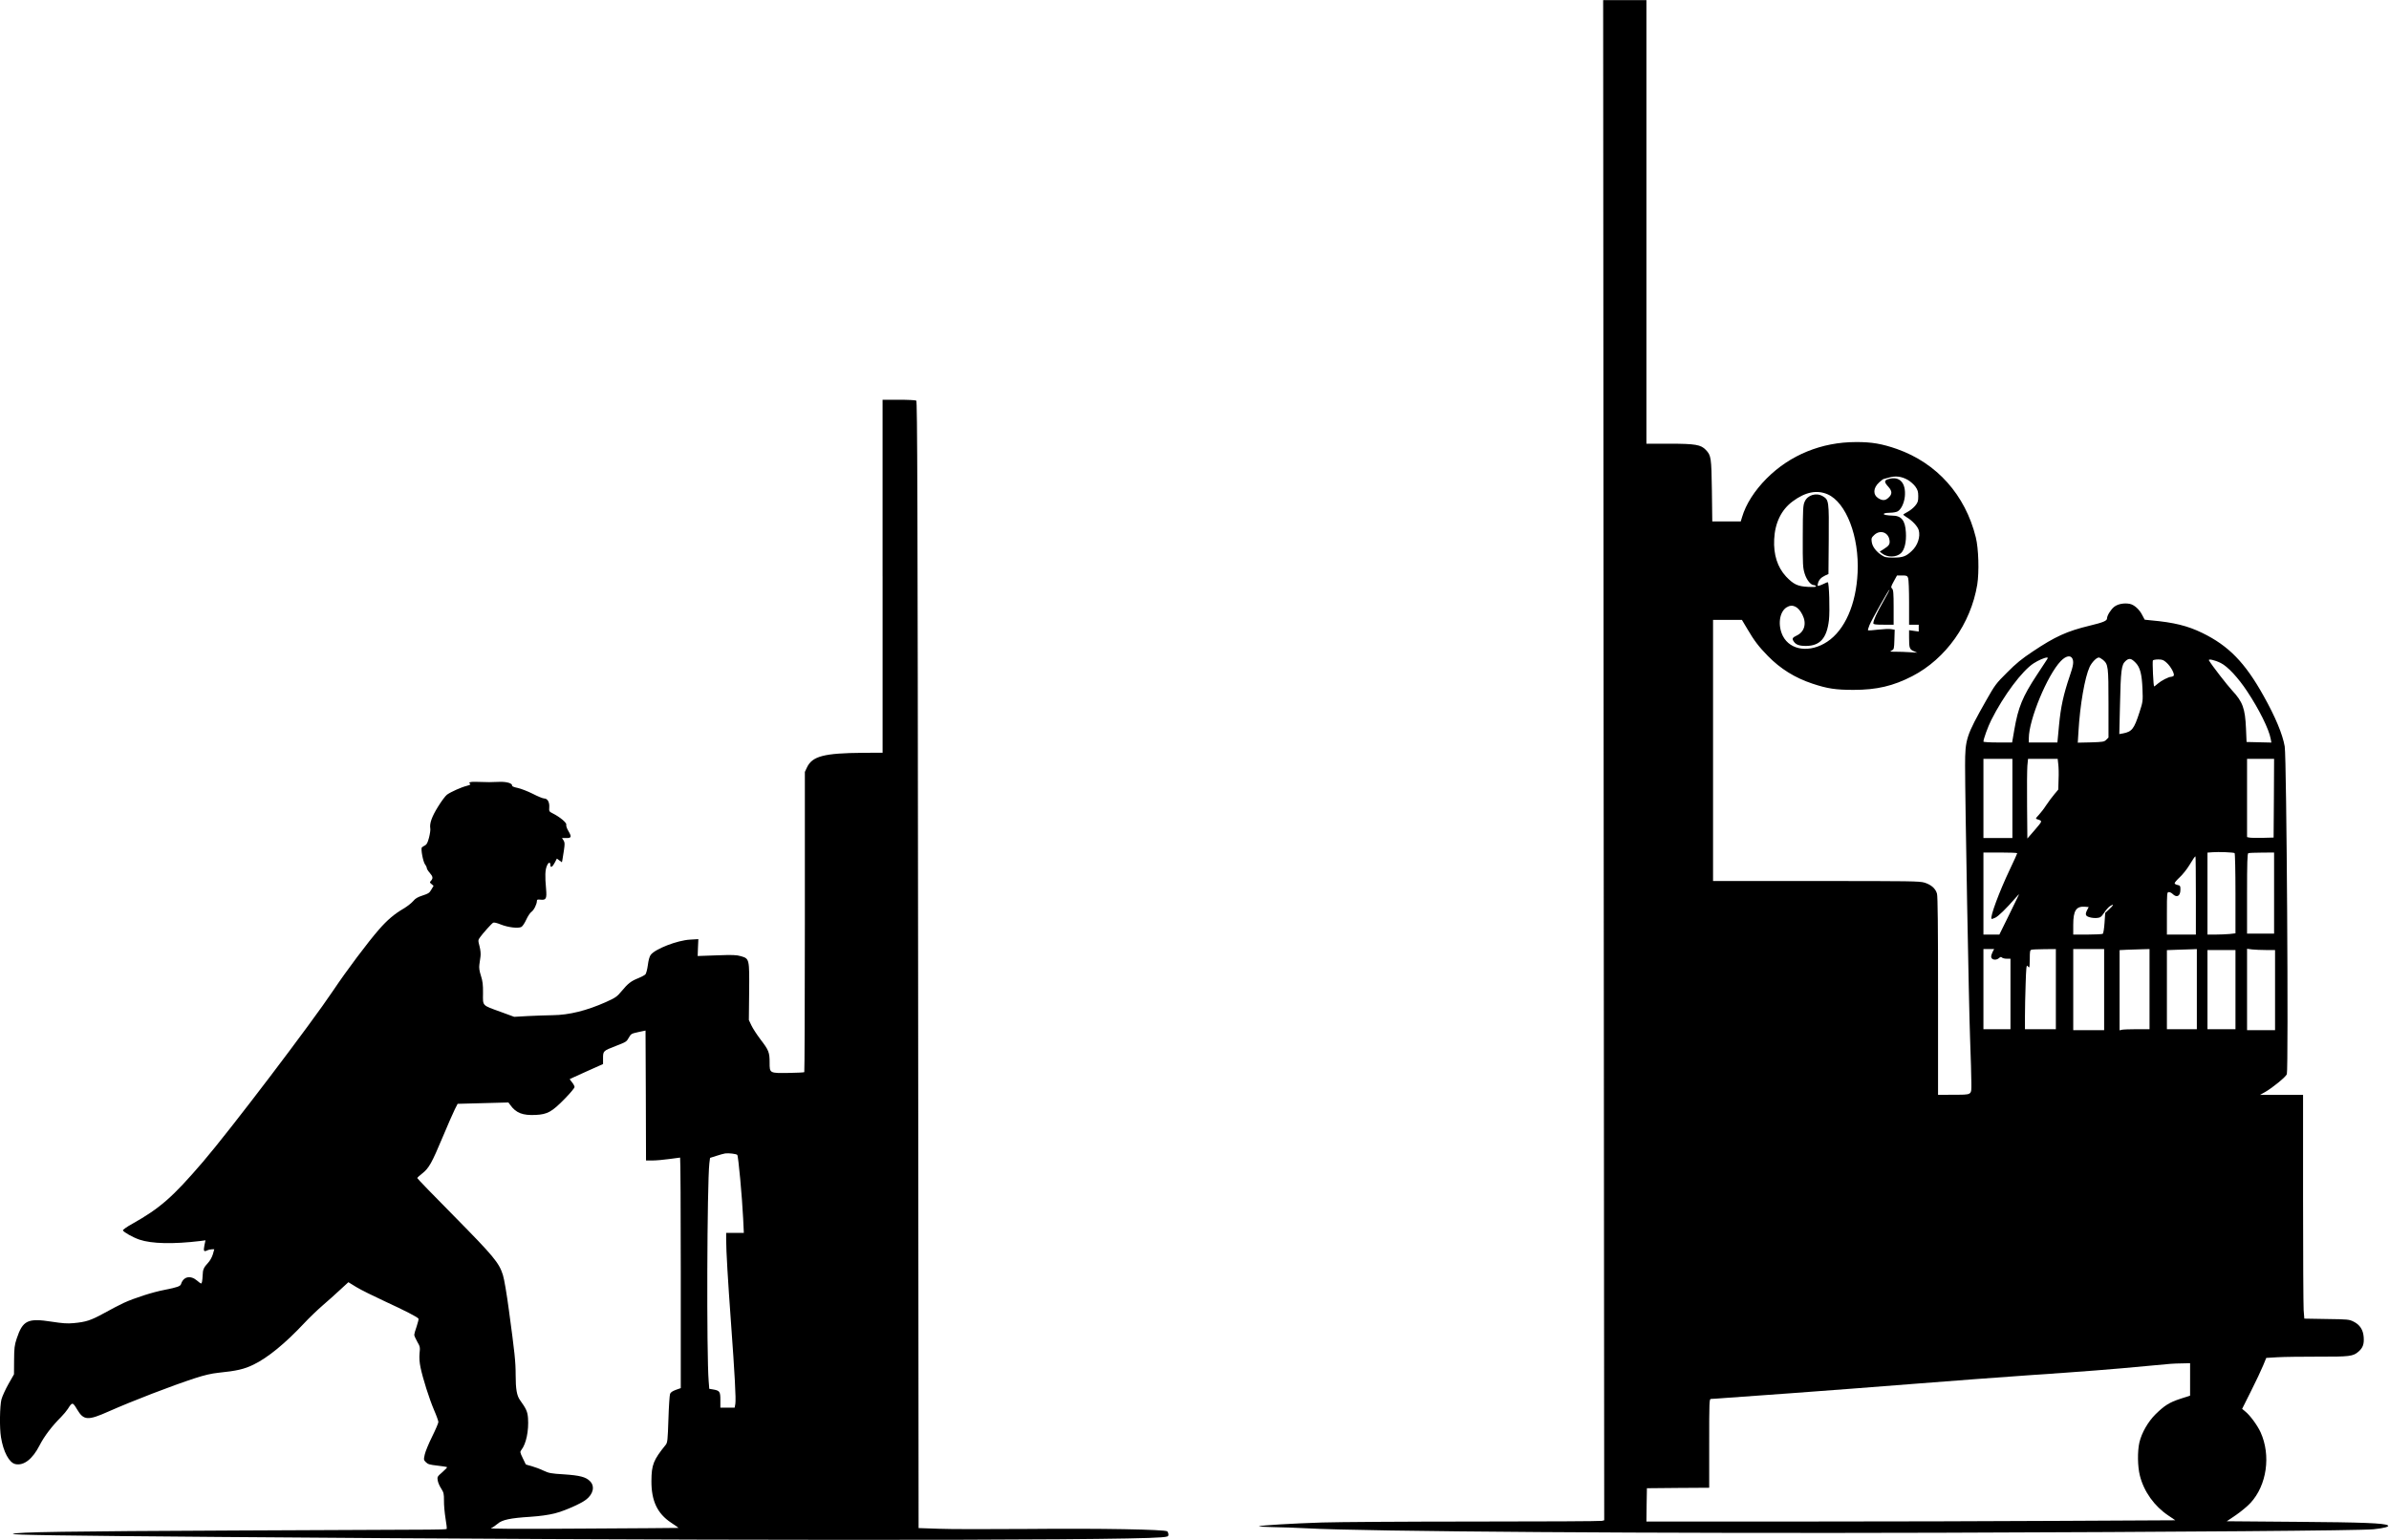
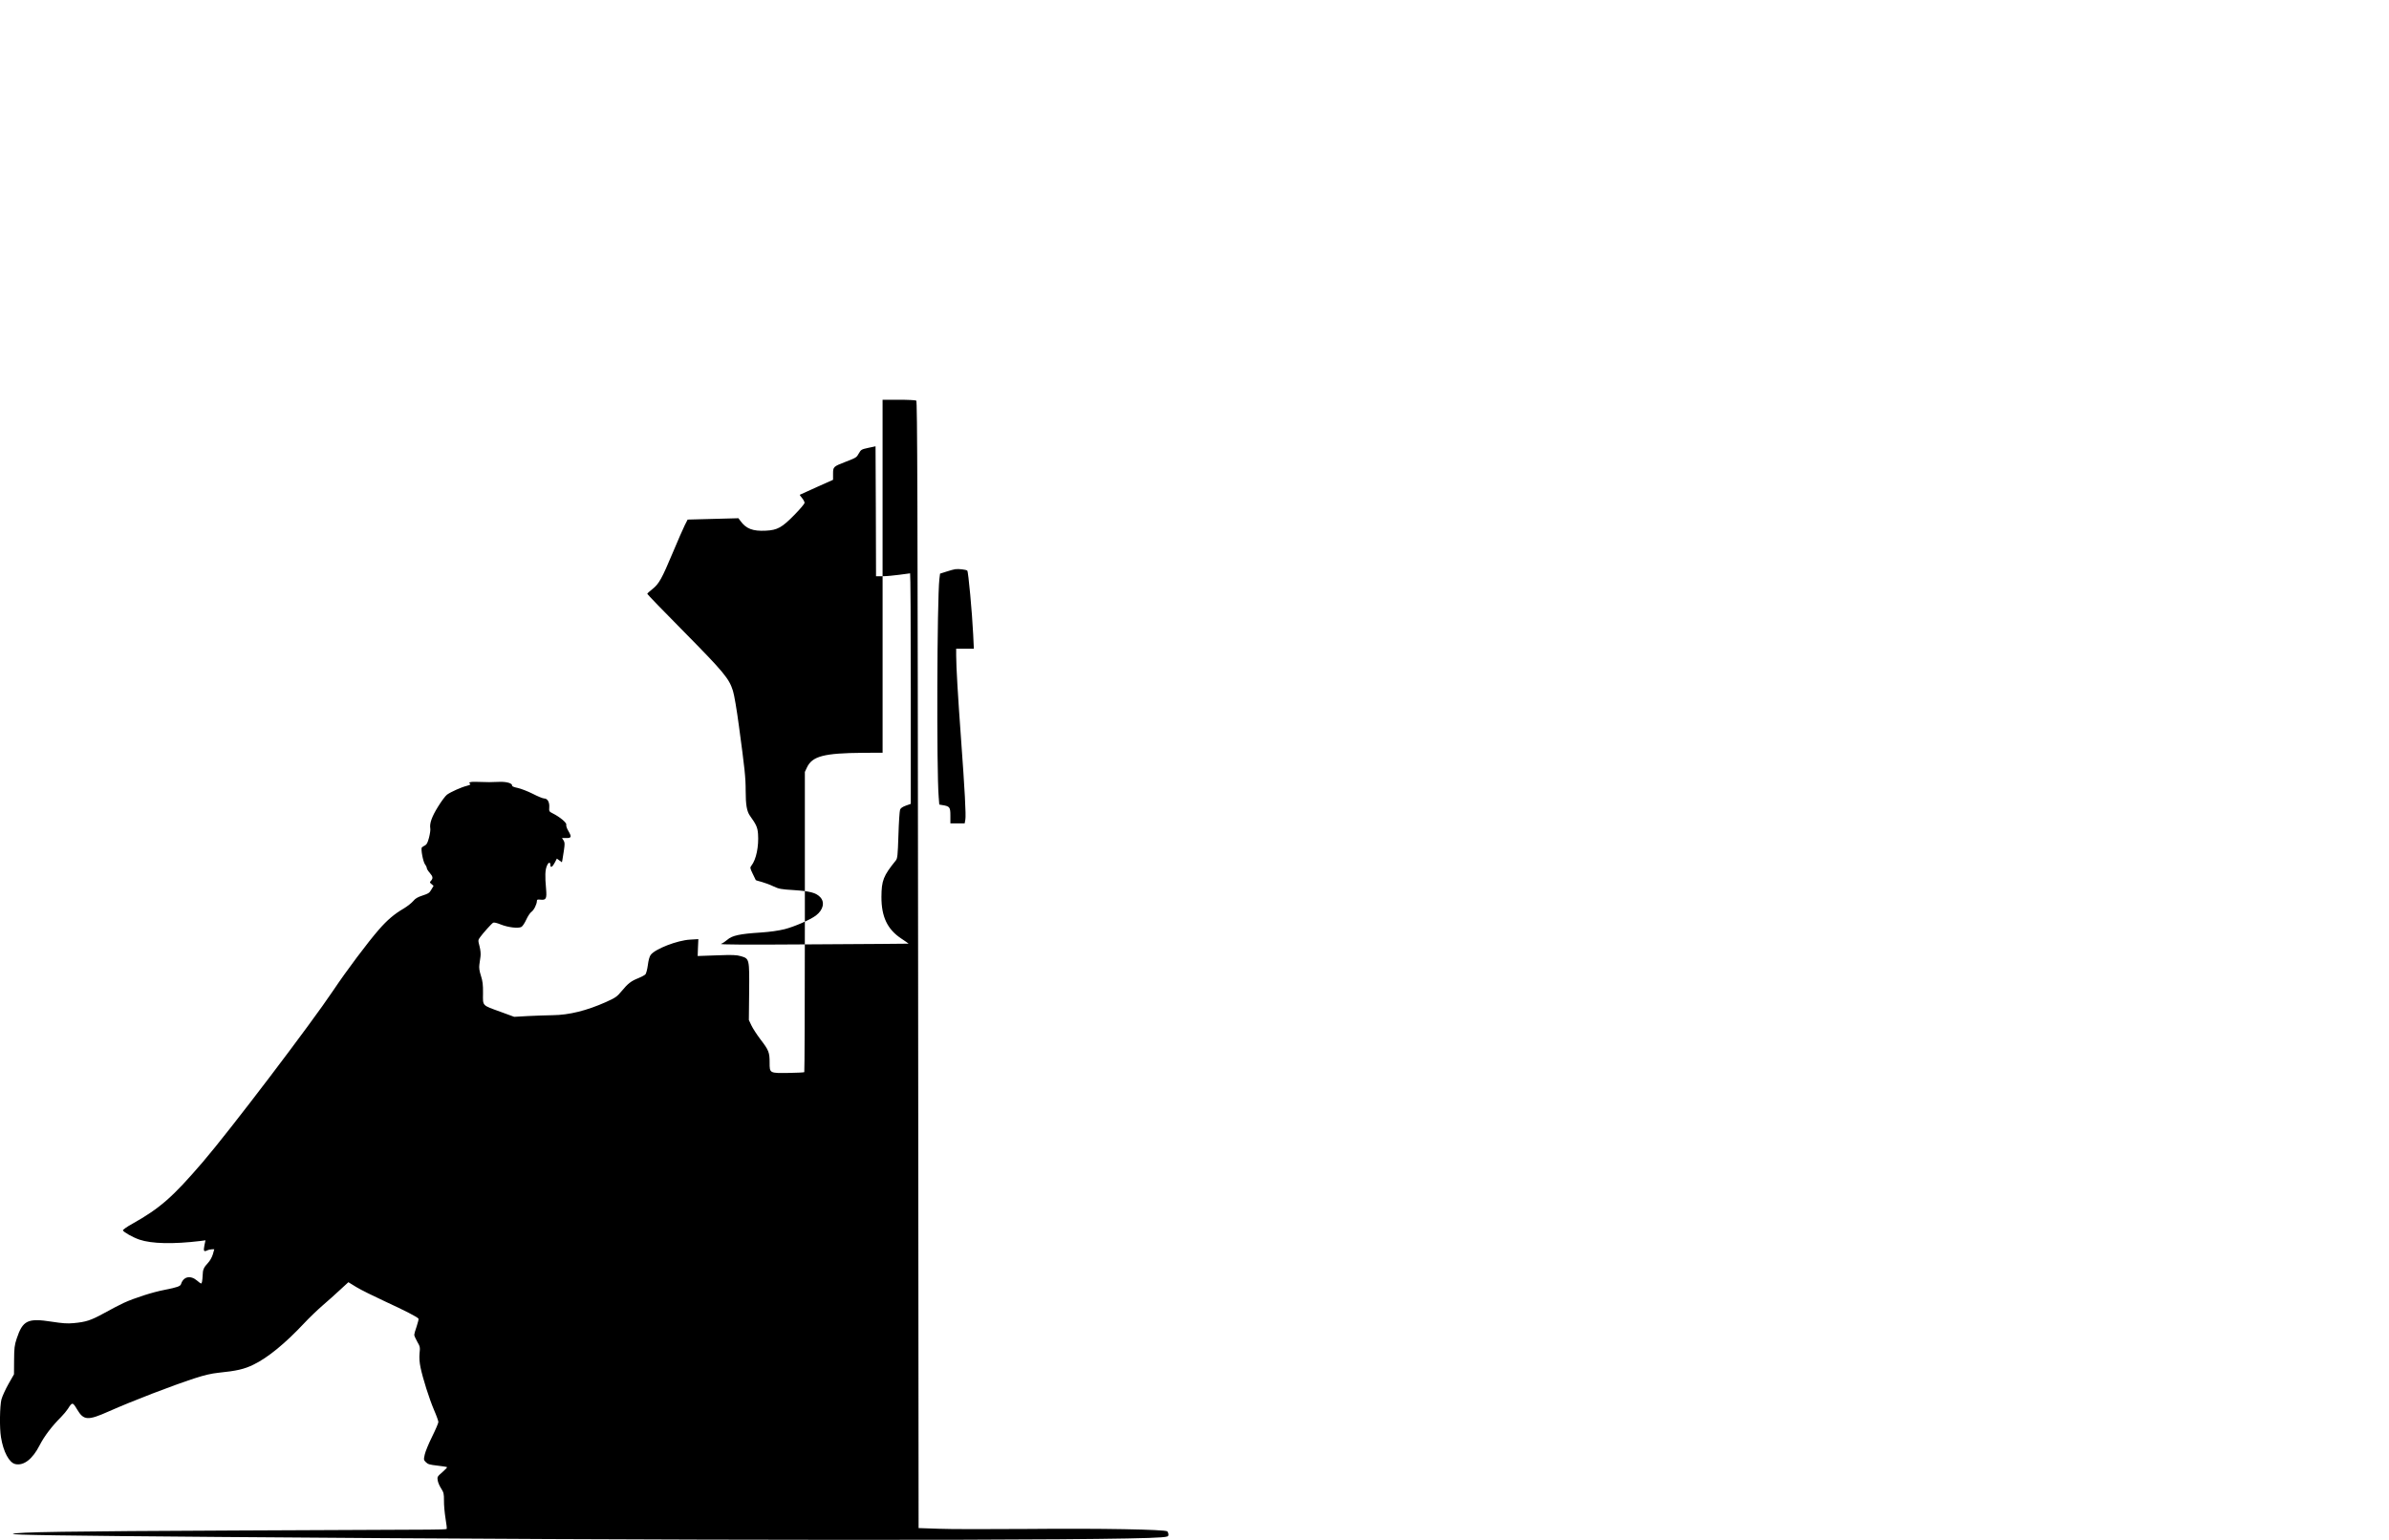
<svg xmlns="http://www.w3.org/2000/svg" version="1.0" width="654.379mm" height="421.937mm" viewBox="0 0 2474 1595" preserveAspectRatio="xMidYMid meet">
  <g transform="translate(0,1595) scale(0.1,-0.1)" fill="#000000" stroke="none">
-     <path d="M16607 8077 l6 -7874 -24 -6 c-13 -4 -607 -7 -1319 -7 -712 0 -1423 -5 -1580 -10 -307 -10 -625 -29 -652 -39 -9 -3 59 -7 150 -9 92 -1 246 -7 342 -12 606 -34 3635 -55 6570 -46 2492 8 4343 22 4480 36 110 11 171 28 147 41 -39 22 -255 31 -934 36 l-733 6 95 64 c51 35 120 92 151 126 169 183 213 492 104 732 -32 70 -107 173 -156 213 l-35 29 92 184 c51 101 107 220 125 264 l33 80 118 7 c65 4 253 6 418 6 328 -1 363 3 419 52 46 40 59 78 54 149 -5 77 -40 130 -105 162 -46 23 -60 24 -279 27 l-231 4 -7 90 c-3 50 -6 572 -6 1160 l0 1068 -222 0 -223 0 55 31 c76 44 214 157 222 183 18 62 -2 3278 -22 3395 -22 127 -97 307 -220 526 -192 344 -361 517 -634 650 -152 74 -294 109 -529 130 l-67 7 -25 47 c-30 60 -84 108 -130 117 -59 11 -122 -1 -160 -30 -35 -27 -75 -91 -75 -120 0 -26 -39 -42 -180 -76 -236 -57 -358 -113 -590 -268 -113 -75 -172 -123 -265 -217 -115 -114 -125 -128 -217 -290 -207 -366 -218 -400 -218 -674 0 -364 39 -2502 52 -2836 7 -187 13 -389 13 -450 0 -132 14 -123 -197 -124 l-148 -1 0 1023 c0 709 -3 1034 -11 1061 -15 53 -59 92 -128 114 -52 16 -136 17 -1123 17 l-1068 0 0 1352 0 1353 150 0 149 0 56 -94 c72 -123 119 -184 213 -280 130 -133 280 -226 460 -286 156 -52 241 -65 427 -65 240 0 410 40 608 142 348 180 606 544 673 948 21 132 14 374 -15 490 -109 440 -403 769 -816 915 -155 54 -262 73 -425 72 -356 0 -683 -134 -925 -377 -126 -127 -215 -266 -255 -402 l-13 -43 -148 0 -147 0 -4 318 c-5 344 -8 365 -62 422 -51 55 -110 65 -379 65 l-237 0 0 2298 0 2297 -224 0 -224 0 5 -7873z m3148 2904 c28 -16 63 -47 80 -70 25 -36 30 -52 30 -101 0 -50 -4 -64 -31 -97 -17 -21 -51 -49 -77 -63 -26 -14 -47 -27 -47 -30 0 -3 15 -14 32 -25 60 -35 117 -96 128 -136 19 -68 -11 -159 -72 -215 -58 -56 -94 -69 -189 -69 -76 0 -90 3 -126 27 -56 37 -94 89 -100 137 -5 36 -2 44 27 71 60 56 144 28 157 -52 7 -44 -3 -59 -61 -96 l-40 -25 23 -18 c55 -44 149 -43 197 2 38 36 57 118 51 215 -7 126 -47 174 -142 174 -18 0 -47 3 -65 6 -45 9 -18 24 45 24 28 0 61 6 75 13 36 18 68 83 76 153 14 140 -52 215 -164 184 -52 -14 -53 -30 -6 -82 41 -46 41 -77 -2 -115 -31 -28 -59 -29 -101 -4 -59 37 -56 107 7 165 22 20 43 36 48 36 4 1 30 7 57 15 65 19 127 11 190 -24z m-829 -150 c193 -85 329 -439 311 -811 -15 -329 -132 -595 -314 -716 -178 -118 -383 -92 -460 59 -55 110 -37 250 39 297 60 38 121 9 164 -78 45 -89 21 -176 -59 -214 -46 -22 -51 -32 -32 -61 22 -34 57 -47 128 -47 145 1 215 80 237 266 11 99 2 394 -12 394 -5 0 -21 -6 -36 -14 -15 -7 -37 -17 -50 -21 -21 -6 -22 -4 -16 22 9 37 31 61 74 82 l35 16 3 358 c3 397 1 410 -60 447 -68 41 -158 15 -189 -55 -17 -37 -19 -74 -20 -361 -1 -298 1 -323 20 -386 21 -66 63 -118 96 -118 8 0 17 -5 21 -11 5 -8 -18 -10 -83 -7 -106 5 -150 26 -227 107 -89 96 -131 227 -123 386 8 170 74 306 192 393 131 97 250 121 361 73z m834 -867 c6 -14 10 -129 10 -255 l0 -229 50 0 50 0 0 -35 0 -36 -50 7 -50 7 0 -79 c0 -105 5 -119 48 -138 l37 -16 -79 5 c-43 3 -109 5 -145 5 -60 0 -64 1 -41 13 24 12 25 17 28 114 l3 101 -36 6 c-19 4 -80 1 -135 -5 -55 -7 -102 -10 -105 -7 -3 3 4 27 15 54 25 60 203 374 208 369 2 -2 -28 -60 -67 -128 -67 -118 -101 -192 -101 -223 0 -11 23 -14 105 -14 l105 0 0 179 c0 149 -3 182 -16 195 -14 14 -12 21 18 76 l33 60 53 0 c47 0 53 -3 62 -26z m1700 -833 c17 -33 12 -73 -26 -182 -65 -192 -93 -319 -111 -509 l-17 -180 -148 0 -148 0 0 44 c0 191 192 655 331 799 51 53 99 64 119 28z m-266 -18 c-10 -16 -55 -85 -101 -154 -148 -225 -193 -335 -233 -566 l-23 -133 -148 0 c-82 0 -149 4 -149 9 0 26 47 156 81 223 128 255 320 511 439 588 50 32 112 59 139 60 10 0 9 -7 -5 -27z m585 2 c53 -46 56 -67 56 -452 l0 -352 -23 -23 c-21 -21 -33 -23 -159 -27 l-136 -3 7 113 c16 279 66 565 116 672 23 48 71 97 95 97 7 0 27 -11 44 -25z m338 -30 c46 -48 64 -119 70 -270 5 -129 5 -131 -32 -245 -55 -170 -77 -198 -169 -216 l-39 -7 7 294 c8 367 15 424 57 462 37 34 60 30 106 -18z m318 3 c47 -41 92 -127 73 -139 -7 -5 -18 -9 -25 -9 -25 0 -102 -40 -135 -69 -20 -17 -38 -31 -40 -31 -8 0 -20 259 -13 270 3 5 28 10 55 10 41 0 55 -5 85 -32z m563 -5 c72 -36 179 -151 273 -293 123 -185 226 -392 244 -493 l7 -38 -128 3 -129 3 -6 140 c-9 208 -34 276 -142 392 -52 56 -209 258 -241 312 -13 21 57 6 122 -26z m-2158 -1403 l0 -410 -150 0 -150 0 0 410 0 410 150 0 150 0 0 -410z m475 355 c4 -30 6 -102 3 -159 l-3 -104 -41 -49 c-22 -26 -60 -77 -84 -113 -23 -36 -59 -82 -78 -102 -32 -34 -34 -38 -16 -43 58 -19 58 -15 -23 -110 l-78 -90 -3 340 c-2 187 0 373 3 413 l7 72 153 0 154 0 6 -55z m2233 -352 l-3 -408 -115 -3 c-63 -1 -125 0 -137 3 l-23 5 0 405 0 405 140 0 140 0 -2 -407z m-407 -569 c5 -3 9 -191 9 -418 l0 -413 -61 -7 c-34 -3 -100 -6 -145 -6 l-84 0 0 424 0 425 53 4 c61 5 215 -1 228 -9z m-2251 -1 c0 -4 -33 -77 -74 -163 -112 -235 -210 -499 -192 -517 2 -3 20 3 39 12 33 16 112 93 205 200 24 28 42 46 40 40 -2 -5 -49 -101 -103 -212 l-100 -203 -82 0 -83 0 0 425 0 425 175 0 c96 0 175 -3 175 -7z m2660 -413 l0 -420 -140 0 -140 0 0 414 c0 322 3 415 13 419 6 3 69 6 140 6 l127 1 0 -420z m-810 -25 l0 -405 -150 0 -150 0 0 220 c0 213 1 220 20 220 11 0 28 -8 38 -18 45 -45 82 -24 82 45 0 37 -3 41 -30 47 -16 3 -30 11 -30 18 0 7 24 35 54 63 29 27 73 82 96 120 43 72 60 95 66 95 2 0 4 -182 4 -405z m-860 -102 c0 -3 -18 -22 -39 -42 l-40 -37 -7 -104 c-4 -58 -12 -108 -18 -112 -6 -4 -77 -8 -158 -8 l-148 0 0 101 c0 149 31 195 124 187 l36 -3 -15 -29 c-24 -46 -19 -64 23 -76 20 -7 55 -10 77 -8 35 3 44 9 75 54 19 29 46 59 60 68 29 18 30 18 30 9z m-1245 -483 c-8 -16 -15 -38 -15 -48 0 -34 51 -43 82 -15 14 13 21 14 30 5 7 -7 29 -12 50 -12 l38 0 0 -365 0 -365 -140 0 -140 0 0 415 0 415 55 0 56 0 -16 -30z m655 -385 l0 -415 -160 0 -160 0 0 133 c0 72 3 224 7 336 5 162 9 200 18 187 7 -9 15 -16 19 -16 3 0 6 40 6 89 0 77 2 90 18 94 9 3 70 5 135 6 l117 1 0 -415z m500 -5 l0 -420 -160 0 -160 0 0 420 0 420 160 0 160 0 0 -420z m470 5 l0 -415 -132 0 c-73 0 -143 -3 -155 -6 l-23 -6 0 415 0 416 78 4 c42 1 112 4 155 5 l77 2 0 -415z m490 0 l0 -415 -155 0 -155 0 0 410 0 409 108 4 c59 1 128 4 155 5 l47 2 0 -415z m718 405 l92 0 0 -415 0 -415 -145 0 -145 0 0 421 0 422 53 -7 c28 -3 94 -6 145 -6z m-318 -410 l0 -410 -145 0 -145 0 0 410 0 410 145 0 145 0 0 -410z m-470 -4038 l0 -168 -99 -32 c-116 -38 -166 -70 -259 -161 -78 -78 -143 -191 -167 -292 -21 -92 -19 -249 5 -343 42 -167 150 -317 295 -414 l72 -49 -1170 -6 c-644 -4 -1876 -7 -2739 -7 l-1568 0 2 173 3 172 323 3 322 2 0 460 c0 436 1 460 18 460 10 0 76 4 148 10 71 5 383 28 694 50 311 23 871 65 1245 95 374 30 914 70 1200 90 563 38 895 64 1215 95 285 27 275 26 373 28 l87 2 0 -168z" />
-     <path d="M9140 9982 l0 -1828 -202 -1 c-407 -3 -527 -35 -582 -153 l-21 -45 0 -1552 c0 -853 -3 -1554 -6 -1558 -4 -3 -76 -7 -160 -8 -201 -3 -199 -4 -199 109 0 104 -9 127 -96 240 -37 49 -79 114 -93 144 l-26 55 3 287 c3 347 3 348 -84 374 -49 14 -85 15 -253 9 l-196 -7 3 87 4 88 -84 -5 c-134 -7 -365 -97 -410 -159 -12 -16 -23 -56 -29 -105 -6 -44 -17 -86 -25 -96 -9 -9 -41 -26 -72 -39 -75 -29 -110 -56 -174 -134 -49 -59 -62 -68 -163 -114 -200 -89 -381 -134 -550 -136 -66 -1 -183 -5 -260 -9 l-140 -8 -139 51 c-198 72 -185 58 -184 193 1 91 -4 127 -22 183 -16 49 -20 82 -16 112 3 24 9 62 12 86 4 26 0 67 -10 106 -16 62 -16 63 6 94 30 42 118 140 135 150 8 5 39 -2 78 -18 77 -31 181 -43 214 -26 13 7 35 41 51 76 16 35 40 71 53 80 25 16 57 80 57 113 0 15 7 17 35 14 61 -7 69 9 60 113 -12 130 -10 195 9 238 16 39 36 42 36 6 0 -32 23 -18 46 28 l21 40 26 -19 26 -19 5 23 c3 13 10 58 16 101 10 67 9 82 -4 103 l-16 24 45 0 c54 0 57 12 19 77 -14 24 -23 51 -20 61 7 20 -67 81 -139 117 -38 19 -40 22 -37 63 4 54 -18 92 -53 92 -14 0 -67 22 -119 49 -52 26 -122 53 -155 60 -35 7 -60 17 -58 23 5 25 -56 43 -133 40 -79 -4 -122 -4 -232 0 -66 3 -94 -6 -69 -21 8 -5 -3 -12 -34 -20 -57 -14 -164 -62 -205 -91 -16 -11 -58 -67 -93 -124 -65 -104 -90 -175 -81 -226 3 -14 -3 -56 -13 -95 -14 -53 -24 -72 -41 -81 -13 -6 -28 -16 -33 -21 -13 -13 11 -144 32 -175 11 -14 19 -32 19 -40 0 -8 13 -29 30 -48 34 -40 36 -56 14 -82 -16 -16 -15 -19 5 -35 l21 -18 -23 -39 c-19 -34 -31 -42 -90 -61 -52 -17 -75 -30 -98 -58 -17 -20 -61 -55 -98 -77 -96 -56 -170 -118 -256 -217 -115 -131 -341 -433 -474 -632 -233 -348 -1071 -1451 -1350 -1776 -313 -365 -443 -479 -729 -640 -57 -31 -101 -63 -99 -69 6 -18 104 -73 171 -96 128 -43 348 -48 632 -14 l52 7 -11 -52 c-11 -60 -7 -69 28 -53 14 7 37 12 50 12 l24 0 -15 -53 c-9 -30 -30 -67 -49 -87 -45 -48 -55 -71 -56 -127 -1 -26 -4 -58 -7 -71 -7 -23 -7 -23 -49 12 -69 60 -143 45 -168 -34 -7 -23 -38 -34 -169 -60 -123 -23 -315 -85 -426 -136 -41 -19 -133 -67 -203 -106 -137 -75 -186 -91 -316 -103 -63 -6 -114 -2 -225 15 -249 39 -300 14 -363 -175 -23 -70 -26 -97 -27 -225 l-1 -145 -57 -100 c-31 -55 -64 -127 -73 -160 -17 -68 -21 -294 -5 -390 24 -152 85 -266 149 -280 87 -19 178 51 251 194 48 94 127 198 222 293 26 26 58 65 71 85 45 72 50 71 95 -5 69 -116 111 -118 329 -21 249 110 648 264 890 343 102 33 171 49 245 57 188 19 267 37 363 84 148 71 331 222 525 429 52 56 139 139 192 185 54 46 135 119 181 162 l85 78 83 -51 c46 -28 179 -94 294 -147 206 -95 339 -163 349 -180 3 -5 -6 -40 -19 -80 -14 -39 -25 -78 -25 -87 0 -9 14 -41 31 -71 29 -50 31 -58 24 -121 -4 -47 -1 -91 10 -146 25 -118 89 -321 140 -441 25 -57 45 -114 45 -124 0 -11 -29 -79 -64 -150 -36 -72 -70 -155 -77 -186 -12 -54 -12 -57 12 -81 21 -21 40 -26 120 -35 51 -6 96 -13 99 -16 3 -2 -19 -26 -49 -52 -52 -45 -54 -49 -48 -85 3 -21 19 -59 36 -84 27 -43 29 -55 29 -127 -1 -44 7 -126 16 -183 10 -57 15 -106 12 -109 -4 -4 -88 -7 -189 -7 -100 0 -999 -4 -1997 -9 -1745 -8 -2272 -16 -2306 -35 -19 -11 515 -19 2146 -32 4607 -38 9329 -40 9743 -4 71 6 77 8 77 29 0 12 -6 27 -12 33 -25 20 -694 32 -1438 25 -399 -3 -818 -3 -931 2 l-206 7 -5 5835 c-5 4893 -8 5837 -19 5844 -8 5 -89 9 -181 9 l-168 0 0 -1828z m-2382 -6052 c37 0 114 7 172 15 58 8 108 15 113 15 4 0 7 -537 7 -1194 l0 -1194 -51 -18 c-35 -13 -54 -26 -60 -42 -5 -13 -13 -131 -17 -263 -7 -215 -10 -241 -27 -263 -129 -159 -148 -208 -149 -376 -1 -206 61 -337 204 -432 44 -29 78 -53 77 -54 -1 -1 -445 -4 -987 -7 -728 -5 -977 -3 -955 5 17 6 46 26 67 44 47 42 131 60 338 73 103 7 188 19 253 35 102 26 267 98 325 142 77 59 94 140 42 192 -43 44 -106 60 -272 71 -132 8 -154 12 -211 39 -35 17 -90 37 -122 46 -31 8 -58 16 -60 18 -1 2 -16 31 -32 66 -29 60 -29 64 -13 85 49 63 77 198 68 328 -5 68 -19 98 -83 187 -33 46 -45 114 -45 260 0 139 -10 229 -70 672 -22 166 -49 325 -62 364 -40 127 -95 193 -505 609 -211 213 -383 391 -382 395 0 4 23 26 52 48 70 55 99 109 212 378 53 126 109 255 125 286 l29 57 263 7 263 7 20 -27 c59 -82 128 -109 264 -102 120 6 167 32 298 166 57 58 103 113 103 123 0 9 -12 32 -26 49 -15 17 -25 32 -23 34 2 1 81 37 174 79 l170 76 0 61 c0 74 2 76 129 125 113 44 114 44 140 91 20 35 26 39 96 54 l75 16 3 -673 2 -673 68 0z m877 58 c11 -10 50 -432 61 -660 l7 -148 -91 0 -92 0 0 -72 c0 -115 18 -420 50 -858 39 -534 53 -794 45 -841 l-7 -39 -74 0 -74 0 0 80 c0 88 -7 97 -80 109 l-35 6 -6 77 c-23 276 -17 2042 7 2259 l7 56 66 21 c36 12 77 23 91 25 35 5 113 -4 125 -15z" />
+     <path d="M9140 9982 l0 -1828 -202 -1 c-407 -3 -527 -35 -582 -153 l-21 -45 0 -1552 c0 -853 -3 -1554 -6 -1558 -4 -3 -76 -7 -160 -8 -201 -3 -199 -4 -199 109 0 104 -9 127 -96 240 -37 49 -79 114 -93 144 l-26 55 3 287 c3 347 3 348 -84 374 -49 14 -85 15 -253 9 l-196 -7 3 87 4 88 -84 -5 c-134 -7 -365 -97 -410 -159 -12 -16 -23 -56 -29 -105 -6 -44 -17 -86 -25 -96 -9 -9 -41 -26 -72 -39 -75 -29 -110 -56 -174 -134 -49 -59 -62 -68 -163 -114 -200 -89 -381 -134 -550 -136 -66 -1 -183 -5 -260 -9 l-140 -8 -139 51 c-198 72 -185 58 -184 193 1 91 -4 127 -22 183 -16 49 -20 82 -16 112 3 24 9 62 12 86 4 26 0 67 -10 106 -16 62 -16 63 6 94 30 42 118 140 135 150 8 5 39 -2 78 -18 77 -31 181 -43 214 -26 13 7 35 41 51 76 16 35 40 71 53 80 25 16 57 80 57 113 0 15 7 17 35 14 61 -7 69 9 60 113 -12 130 -10 195 9 238 16 39 36 42 36 6 0 -32 23 -18 46 28 l21 40 26 -19 26 -19 5 23 c3 13 10 58 16 101 10 67 9 82 -4 103 l-16 24 45 0 c54 0 57 12 19 77 -14 24 -23 51 -20 61 7 20 -67 81 -139 117 -38 19 -40 22 -37 63 4 54 -18 92 -53 92 -14 0 -67 22 -119 49 -52 26 -122 53 -155 60 -35 7 -60 17 -58 23 5 25 -56 43 -133 40 -79 -4 -122 -4 -232 0 -66 3 -94 -6 -69 -21 8 -5 -3 -12 -34 -20 -57 -14 -164 -62 -205 -91 -16 -11 -58 -67 -93 -124 -65 -104 -90 -175 -81 -226 3 -14 -3 -56 -13 -95 -14 -53 -24 -72 -41 -81 -13 -6 -28 -16 -33 -21 -13 -13 11 -144 32 -175 11 -14 19 -32 19 -40 0 -8 13 -29 30 -48 34 -40 36 -56 14 -82 -16 -16 -15 -19 5 -35 l21 -18 -23 -39 c-19 -34 -31 -42 -90 -61 -52 -17 -75 -30 -98 -58 -17 -20 -61 -55 -98 -77 -96 -56 -170 -118 -256 -217 -115 -131 -341 -433 -474 -632 -233 -348 -1071 -1451 -1350 -1776 -313 -365 -443 -479 -729 -640 -57 -31 -101 -63 -99 -69 6 -18 104 -73 171 -96 128 -43 348 -48 632 -14 l52 7 -11 -52 c-11 -60 -7 -69 28 -53 14 7 37 12 50 12 l24 0 -15 -53 c-9 -30 -30 -67 -49 -87 -45 -48 -55 -71 -56 -127 -1 -26 -4 -58 -7 -71 -7 -23 -7 -23 -49 12 -69 60 -143 45 -168 -34 -7 -23 -38 -34 -169 -60 -123 -23 -315 -85 -426 -136 -41 -19 -133 -67 -203 -106 -137 -75 -186 -91 -316 -103 -63 -6 -114 -2 -225 15 -249 39 -300 14 -363 -175 -23 -70 -26 -97 -27 -225 l-1 -145 -57 -100 c-31 -55 -64 -127 -73 -160 -17 -68 -21 -294 -5 -390 24 -152 85 -266 149 -280 87 -19 178 51 251 194 48 94 127 198 222 293 26 26 58 65 71 85 45 72 50 71 95 -5 69 -116 111 -118 329 -21 249 110 648 264 890 343 102 33 171 49 245 57 188 19 267 37 363 84 148 71 331 222 525 429 52 56 139 139 192 185 54 46 135 119 181 162 l85 78 83 -51 c46 -28 179 -94 294 -147 206 -95 339 -163 349 -180 3 -5 -6 -40 -19 -80 -14 -39 -25 -78 -25 -87 0 -9 14 -41 31 -71 29 -50 31 -58 24 -121 -4 -47 -1 -91 10 -146 25 -118 89 -321 140 -441 25 -57 45 -114 45 -124 0 -11 -29 -79 -64 -150 -36 -72 -70 -155 -77 -186 -12 -54 -12 -57 12 -81 21 -21 40 -26 120 -35 51 -6 96 -13 99 -16 3 -2 -19 -26 -49 -52 -52 -45 -54 -49 -48 -85 3 -21 19 -59 36 -84 27 -43 29 -55 29 -127 -1 -44 7 -126 16 -183 10 -57 15 -106 12 -109 -4 -4 -88 -7 -189 -7 -100 0 -999 -4 -1997 -9 -1745 -8 -2272 -16 -2306 -35 -19 -11 515 -19 2146 -32 4607 -38 9329 -40 9743 -4 71 6 77 8 77 29 0 12 -6 27 -12 33 -25 20 -694 32 -1438 25 -399 -3 -818 -3 -931 2 l-206 7 -5 5835 c-5 4893 -8 5837 -19 5844 -8 5 -89 9 -181 9 l-168 0 0 -1828z c37 0 114 7 172 15 58 8 108 15 113 15 4 0 7 -537 7 -1194 l0 -1194 -51 -18 c-35 -13 -54 -26 -60 -42 -5 -13 -13 -131 -17 -263 -7 -215 -10 -241 -27 -263 -129 -159 -148 -208 -149 -376 -1 -206 61 -337 204 -432 44 -29 78 -53 77 -54 -1 -1 -445 -4 -987 -7 -728 -5 -977 -3 -955 5 17 6 46 26 67 44 47 42 131 60 338 73 103 7 188 19 253 35 102 26 267 98 325 142 77 59 94 140 42 192 -43 44 -106 60 -272 71 -132 8 -154 12 -211 39 -35 17 -90 37 -122 46 -31 8 -58 16 -60 18 -1 2 -16 31 -32 66 -29 60 -29 64 -13 85 49 63 77 198 68 328 -5 68 -19 98 -83 187 -33 46 -45 114 -45 260 0 139 -10 229 -70 672 -22 166 -49 325 -62 364 -40 127 -95 193 -505 609 -211 213 -383 391 -382 395 0 4 23 26 52 48 70 55 99 109 212 378 53 126 109 255 125 286 l29 57 263 7 263 7 20 -27 c59 -82 128 -109 264 -102 120 6 167 32 298 166 57 58 103 113 103 123 0 9 -12 32 -26 49 -15 17 -25 32 -23 34 2 1 81 37 174 79 l170 76 0 61 c0 74 2 76 129 125 113 44 114 44 140 91 20 35 26 39 96 54 l75 16 3 -673 2 -673 68 0z m877 58 c11 -10 50 -432 61 -660 l7 -148 -91 0 -92 0 0 -72 c0 -115 18 -420 50 -858 39 -534 53 -794 45 -841 l-7 -39 -74 0 -74 0 0 80 c0 88 -7 97 -80 109 l-35 6 -6 77 c-23 276 -17 2042 7 2259 l7 56 66 21 c36 12 77 23 91 25 35 5 113 -4 125 -15z" />
  </g>
</svg>